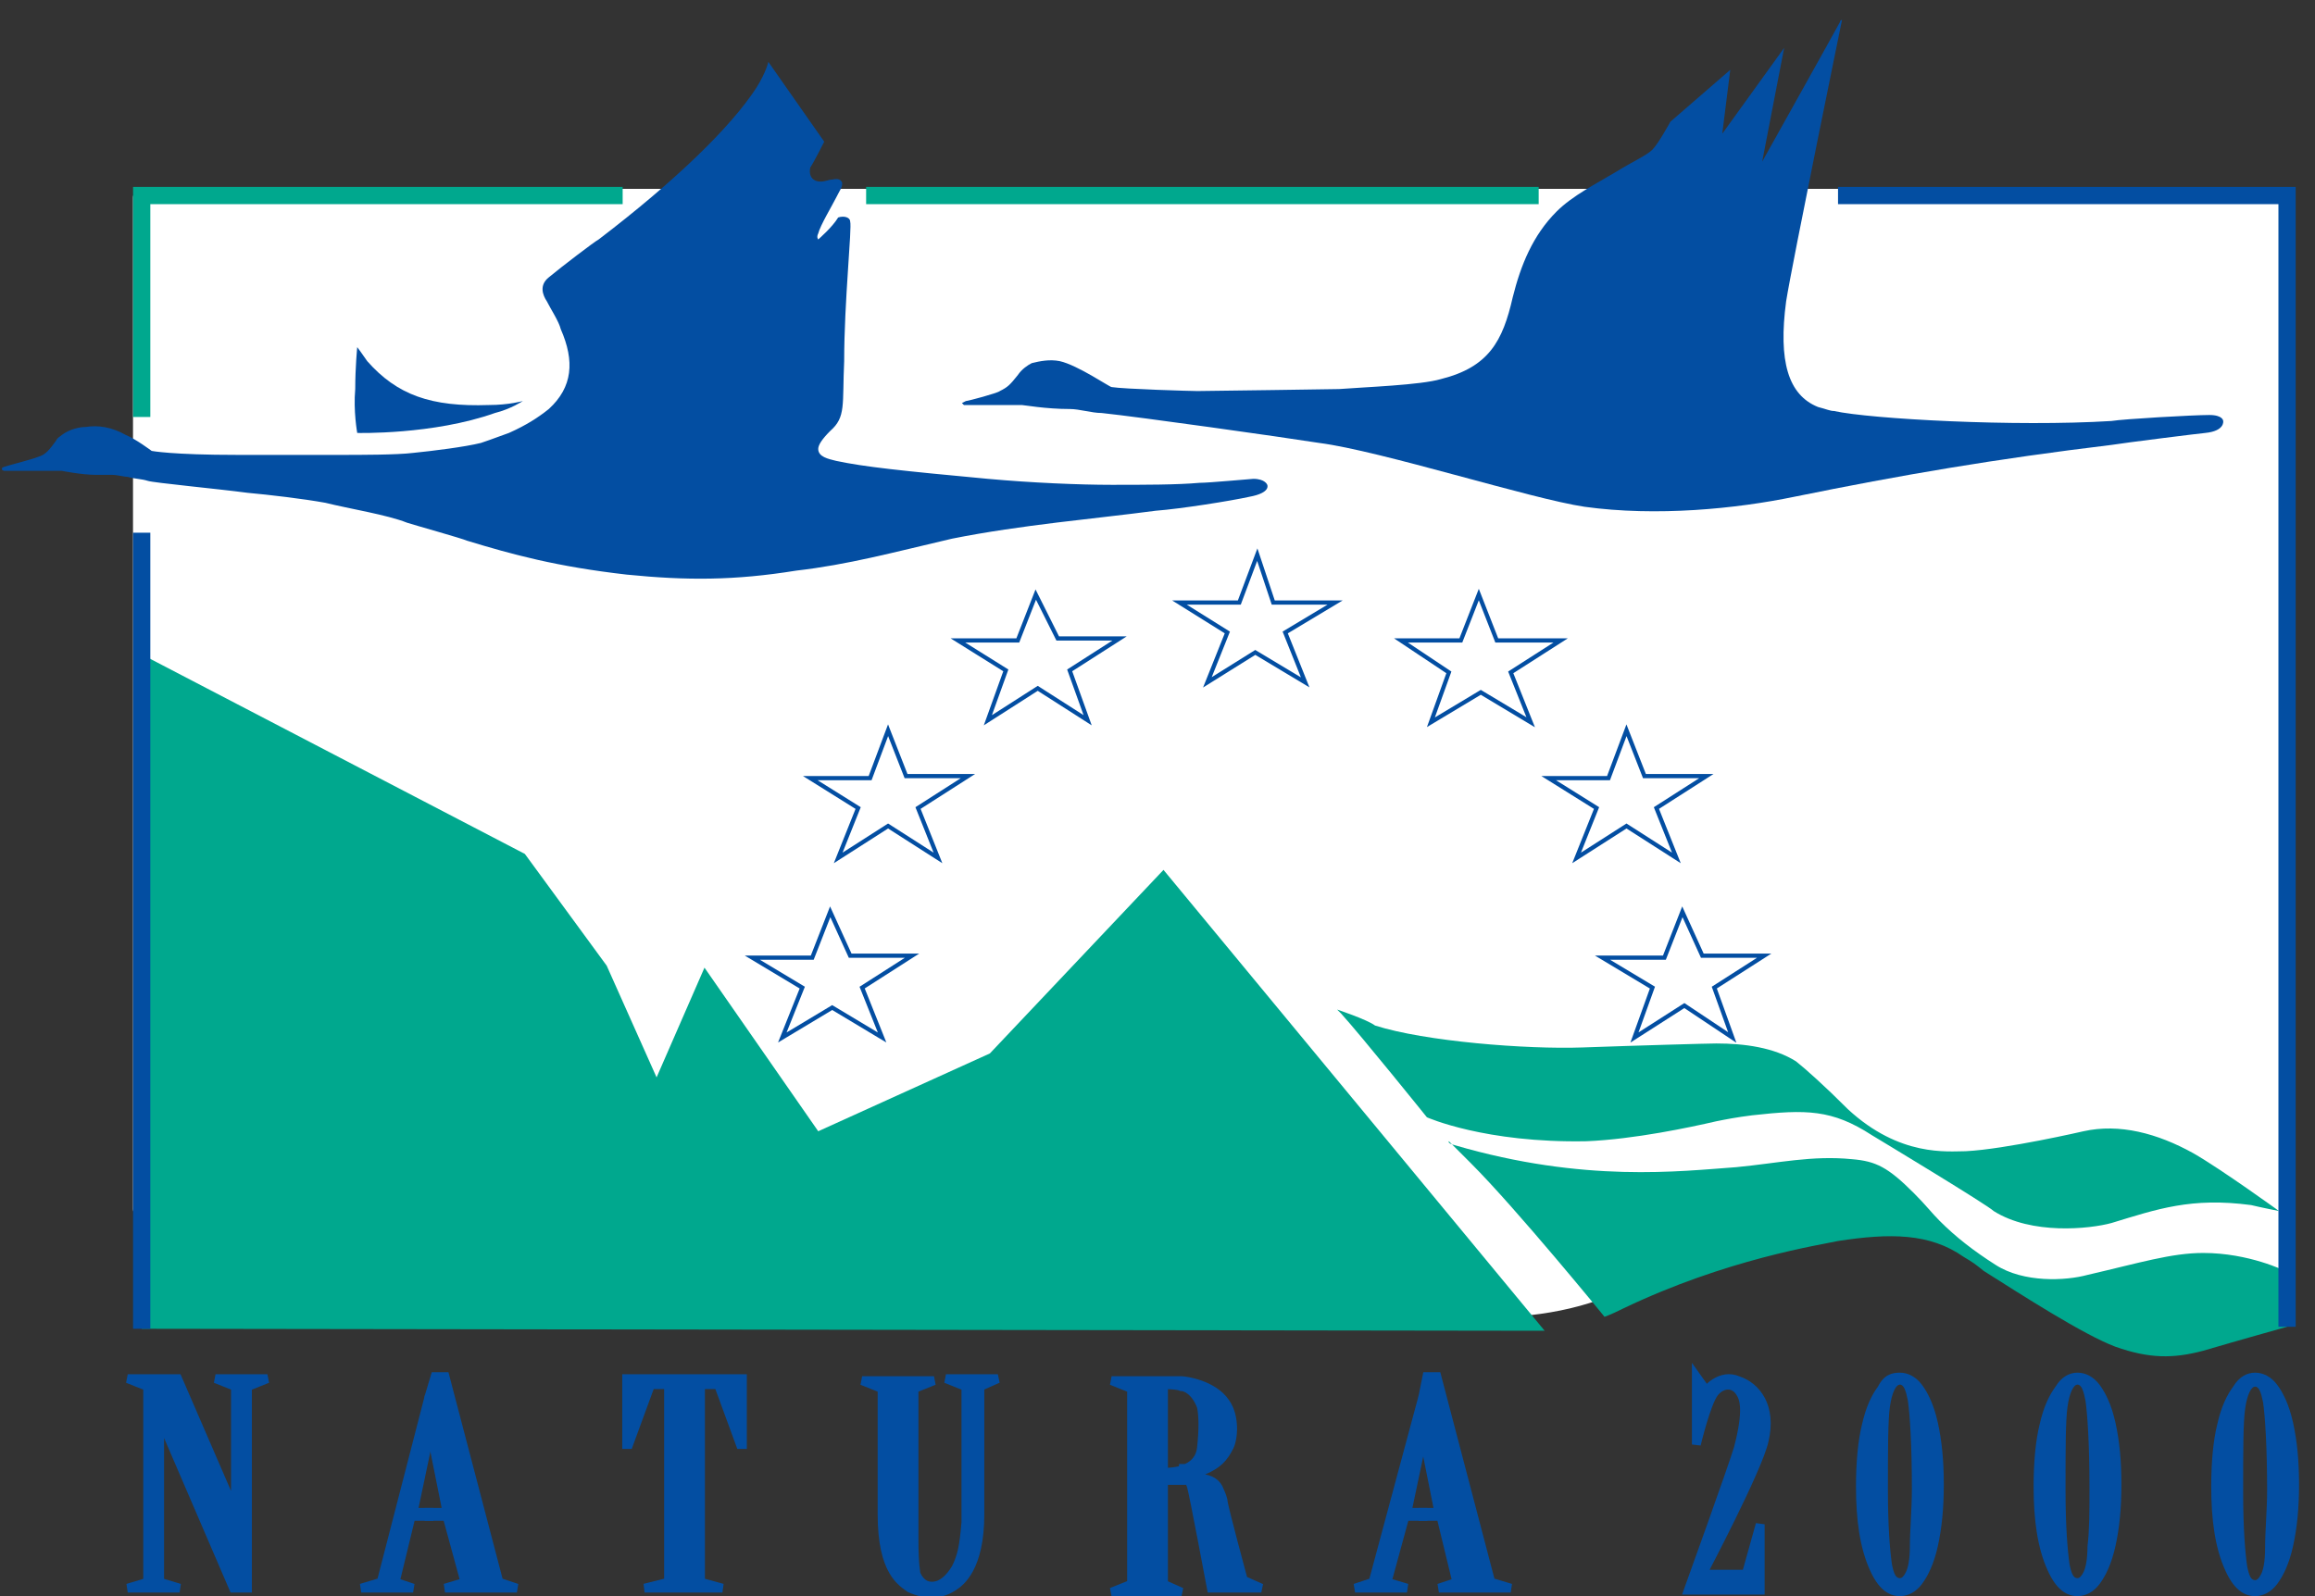
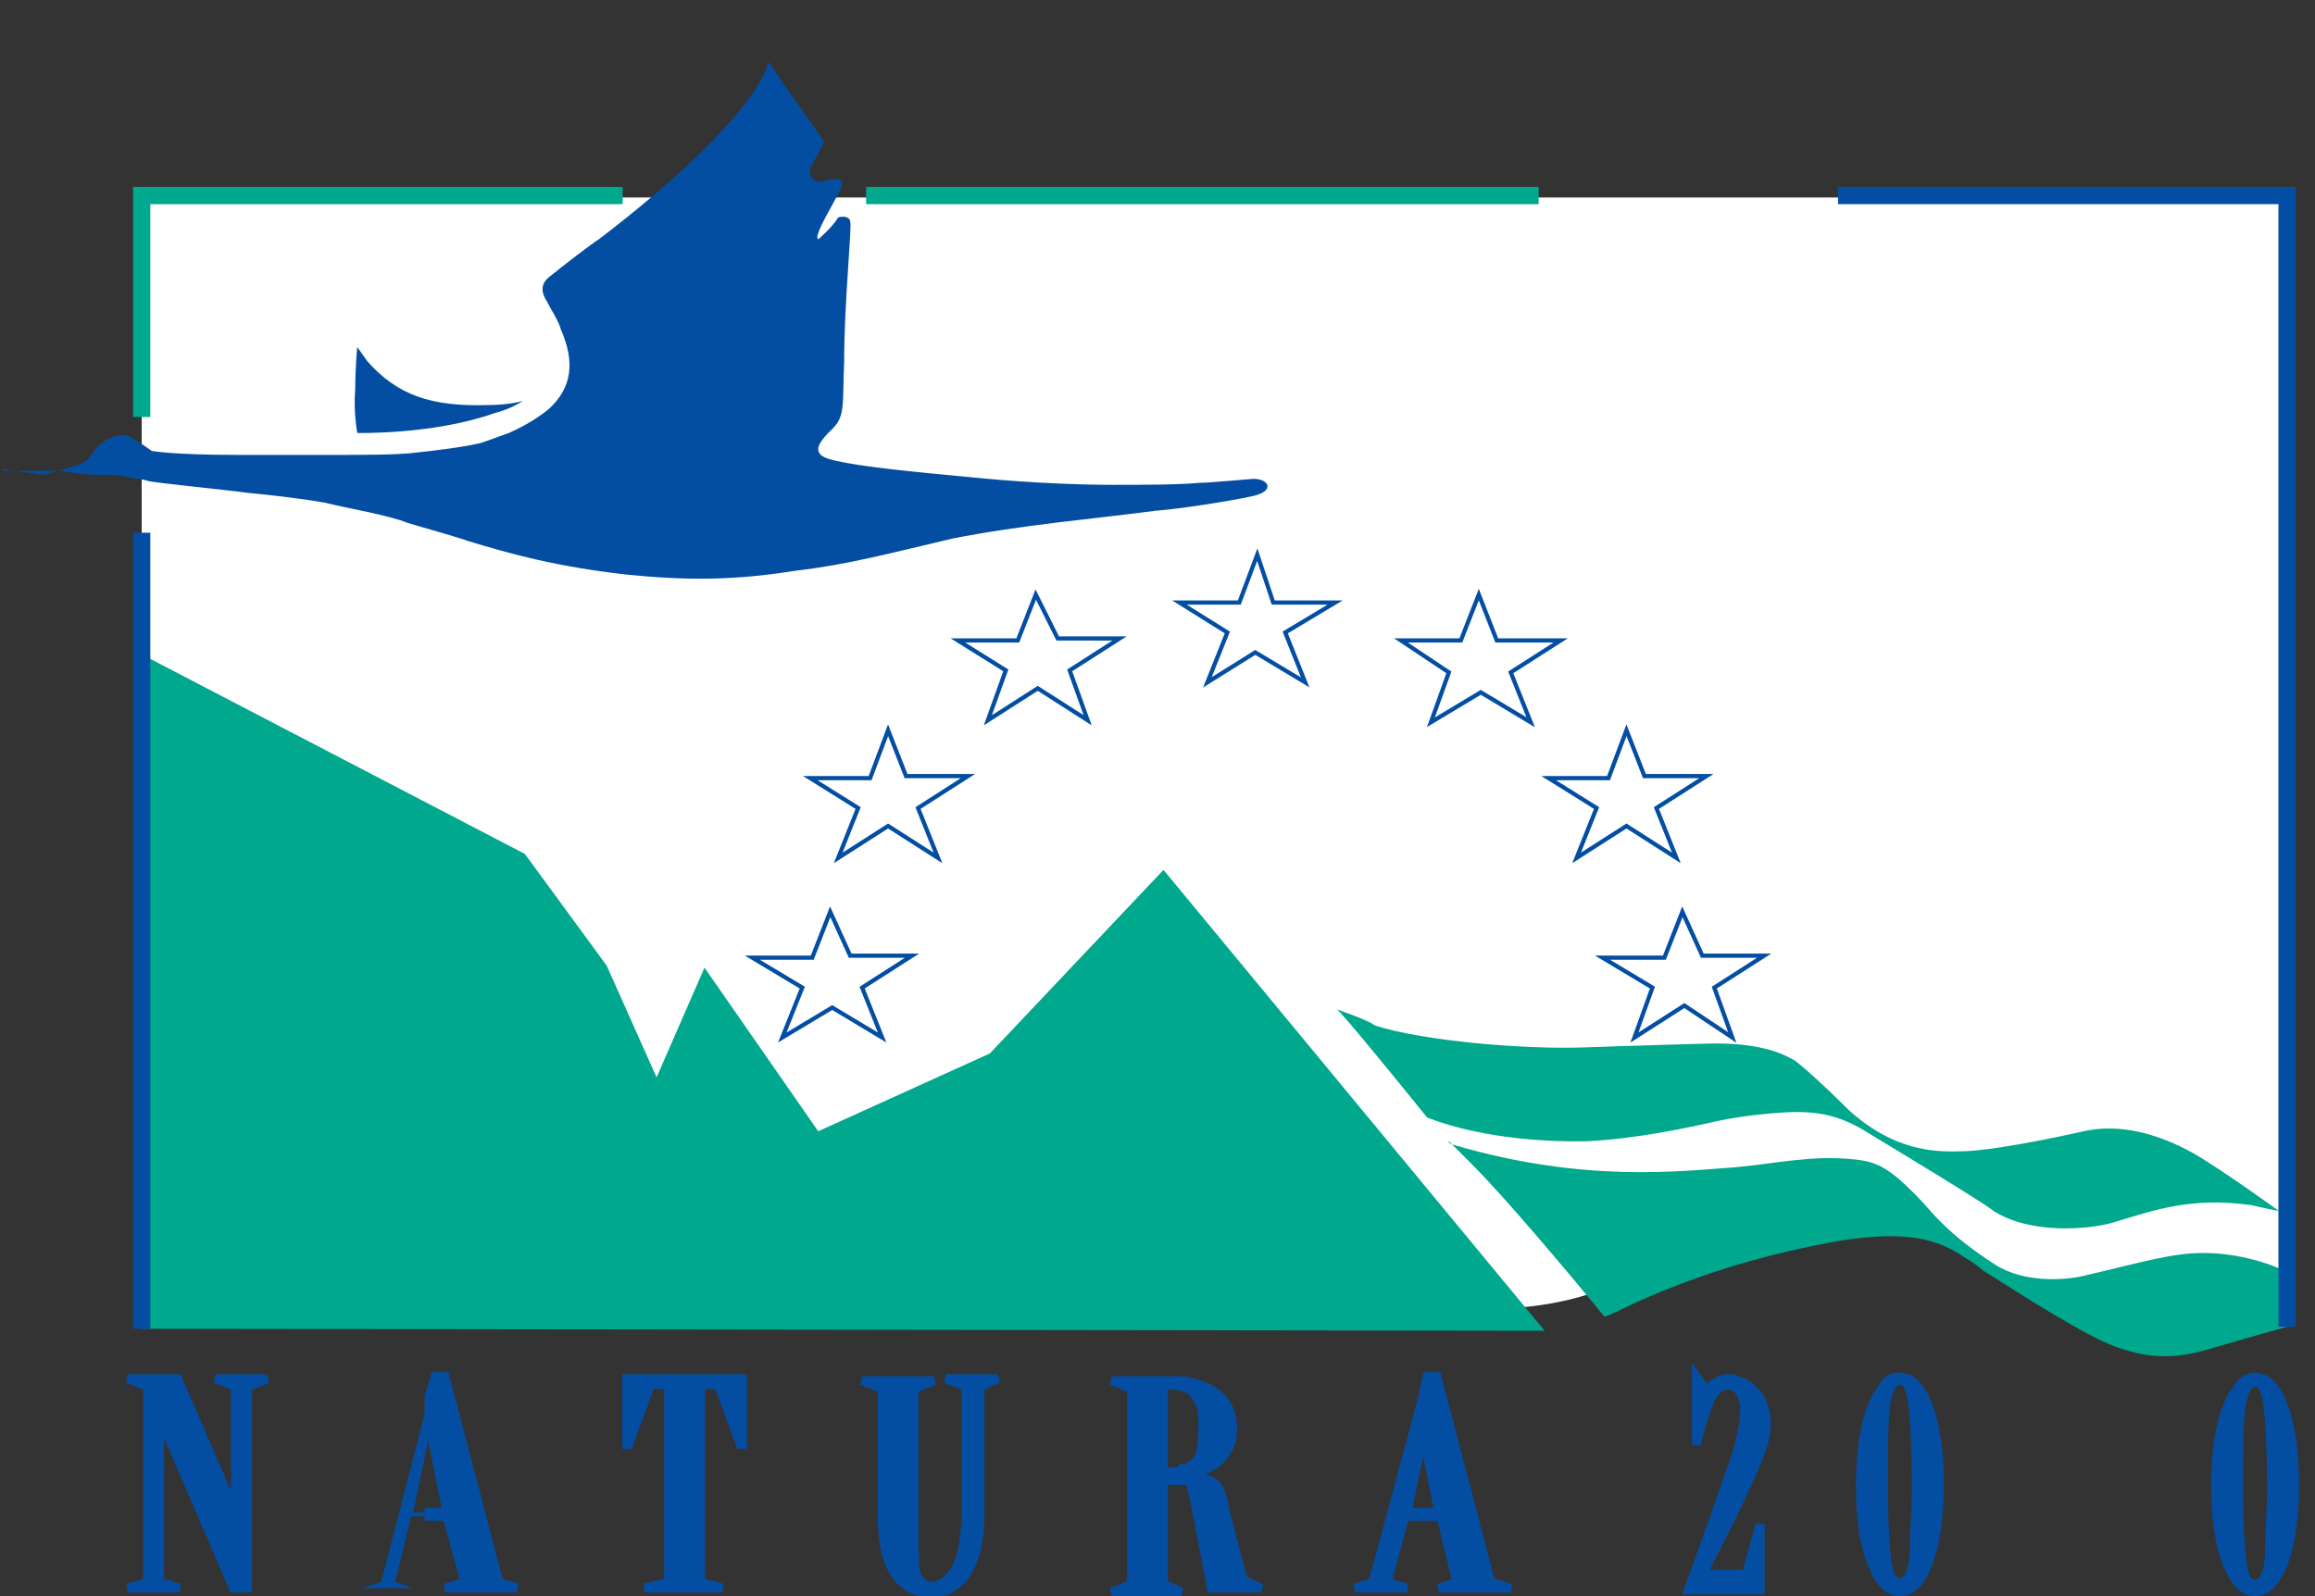
<svg xmlns="http://www.w3.org/2000/svg" xmlns:xlink="http://www.w3.org/1999/xlink" version="1.1" id="Layer_1" x="0px" y="0px" viewBox="0 0 116 80" style="enable-background:new 0 0 116 80;" xml:space="preserve">
  <rect x="0" y="0" width="116" height="80" fill="#333333" stroke="none" />
  <style type="text/css">
	.st0{fill:#034EA2;}
	.st1{fill:#FFFFFF;}
	.st2{clip-path:url(#SVGID_2_);fill:none;stroke:#FFFFFF;stroke-width:0.87;stroke-linejoin:round;stroke-miterlimit:10;}
	.st3{fill:#00A88E;}
	.st4{clip-path:url(#SVGID_4_);fill:#034EA2;}
	.st5{clip-path:url(#SVGID_6_);fill:none;stroke:#034EA2;stroke-width:0.443;stroke-miterlimit:3.864;}
	.st6{clip-path:url(#SVGID_8_);fill:none;stroke:#034EA2;stroke-width:0.443;stroke-miterlimit:3.864;}
	.st7{clip-path:url(#SVGID_10_);fill:none;stroke:#034EA2;stroke-width:0.443;stroke-miterlimit:3.864;}
	.st8{clip-path:url(#SVGID_12_);fill:none;stroke:#034EA2;stroke-width:0.443;stroke-miterlimit:3.864;}
	.st9{clip-path:url(#SVGID_14_);fill:none;stroke:#034EA2;stroke-width:0.443;stroke-miterlimit:3.864;}
	.st10{clip-path:url(#SVGID_16_);fill:none;stroke:#034EA2;stroke-width:0.443;stroke-miterlimit:3.864;}
	.st11{clip-path:url(#SVGID_18_);fill:none;stroke:#034EA2;stroke-width:0.443;stroke-miterlimit:3.864;}
	.st12{clip-path:url(#SVGID_20_);fill:none;stroke:#034EA2;stroke-width:0.443;stroke-miterlimit:3.864;}
	.st13{clip-path:url(#SVGID_22_);fill:none;stroke:#034EA2;stroke-width:0.443;stroke-miterlimit:3.864;}
	.st14{clip-path:url(#SVGID_24_);fill:none;stroke:#034EA2;stroke-width:0.443;stroke-miterlimit:3.864;}
	.st15{fill:none;stroke:#00A88E;stroke-width:0.865;stroke-miterlimit:3.864;}
	.st16{fill:none;stroke:#034EA2;stroke-width:0.865;stroke-miterlimit:3.864;}
	.st17{clip-path:url(#SVGID_26_);fill:none;stroke:#034EA2;stroke-width:0.865;stroke-miterlimit:3.864;}
	.st18{fill:none;stroke:#034EA2;stroke-width:0.21;stroke-miterlimit:3.864;}
</style>
-   <path class="st0" d="M104.7,74.6c0-2.2-0.1-3.7-0.2-4.4c-0.1-0.5-0.2-0.8-0.4-0.8c-0.2,0-0.4,0.4-0.5,1.1c-0.1,0.7-0.1,2.1-0.1,4.2  c0,1.8,0.1,3,0.2,3.7c0.1,0.5,0.2,0.7,0.4,0.7c0.1,0,0.2-0.1,0.3-0.3c0.1-0.2,0.2-0.6,0.2-1.3C104.7,76.7,104.7,75.7,104.7,74.6   M104.1,68.8c0.4,0,0.8,0.2,1.1,0.6c0.3,0.4,0.6,1,0.8,1.9c0.2,0.9,0.3,1.9,0.3,3.1c0,1.2-0.1,2.2-0.3,3.1c-0.2,0.9-0.5,1.5-0.8,1.9  c-0.3,0.4-0.7,0.6-1.1,0.6c-0.6,0-1.1-0.4-1.5-1.3c-0.5-1.1-0.7-2.5-0.7-4.2c0-1.2,0.1-2.3,0.3-3.1c0.2-0.9,0.5-1.5,0.8-1.9  C103.3,69,103.7,68.8,104.1,68.8" />
  <path class="st0" d="M113.6,74.7c0-2.2-0.1-3.7-0.2-4.4c-0.1-0.5-0.2-0.8-0.4-0.8c-0.2,0-0.4,0.4-0.5,1.1c-0.1,0.7-0.1,2.1-0.1,4.2  c0,1.8,0.1,3,0.2,3.7c0.1,0.5,0.2,0.7,0.4,0.7c0.1,0,0.2-0.1,0.3-0.3c0.1-0.2,0.2-0.6,0.2-1.3C113.5,76.7,113.6,75.7,113.6,74.7   M113,68.8c0.4,0,0.8,0.2,1.1,0.6c0.3,0.4,0.6,1,0.8,1.9c0.2,0.9,0.3,1.9,0.3,3.1c0,1.2-0.1,2.2-0.3,3.1c-0.2,0.9-0.5,1.5-0.8,1.9  c-0.3,0.4-0.7,0.6-1.1,0.6c-0.6,0-1.1-0.4-1.5-1.3c-0.5-1.1-0.7-2.5-0.7-4.2c0-1.2,0.1-2.3,0.3-3.1c0.2-0.9,0.5-1.5,0.8-1.9  C112.2,69,112.6,68.8,113,68.8" />
  <path class="st0" d="M95.8,74.6c0-2.2-0.1-3.7-0.2-4.4c-0.1-0.5-0.2-0.8-0.4-0.8c-0.2,0-0.4,0.4-0.5,1.1c-0.1,0.7-0.1,2.1-0.1,4.2  c0,1.8,0.1,3,0.2,3.7c0.1,0.5,0.2,0.7,0.4,0.7c0.1,0,0.2-0.1,0.3-0.3c0.1-0.2,0.2-0.6,0.2-1.3C95.7,76.7,95.8,75.7,95.8,74.6   M95.2,68.8c0.4,0,0.8,0.2,1.1,0.6c0.3,0.4,0.6,1,0.8,1.9c0.2,0.9,0.3,1.9,0.3,3.1c0,1.2-0.1,2.2-0.3,3.1c-0.2,0.9-0.5,1.5-0.8,1.9  c-0.3,0.4-0.7,0.6-1.1,0.6c-0.6,0-1.1-0.4-1.5-1.3c-0.5-1.1-0.7-2.5-0.7-4.2c0-1.2,0.1-2.3,0.3-3.1c0.2-0.9,0.5-1.5,0.8-1.9  C94.4,68.9,94.8,68.8,95.2,68.8" />
  <path class="st1" d="M7.1,9.9v50.7h57c0.4,1.2,1.3,2.3,2.9,3.2c2.1,1.2,4.6,1.8,7.5,1.8c2.9,0,5.5-0.6,7.5-1.8c0,0,6-2.4,7.9-2.5  c1.9-0.1,5.7-1,7.7,0.4c2,1.5,4.4,3.4,6.4,3.4c2,0,10.3,0.1,10.3,0.1V9.9H7.1" />
  <g>
    <defs>
-       <rect id="SVGID_1_" x="0.1" y="0.7" width="115.2" height="79.3" />
-     </defs>
+       </defs>
    <clipPath id="SVGID_2_">
      <use xlink:href="#SVGID_1_" style="overflow:visible;" />
    </clipPath>
    <path class="st2" d="M7.1,9.9v50.7h57c0.4,1.2,1.3,2.3,2.9,3.2c2.1,1.2,4.6,1.8,7.5,1.8c2.9,0,5.5-0.6,7.5-1.8c0,0,6-2.4,7.9-2.5   c1.9-0.1,5.7-1,7.7,0.4c2,1.5,4.4,3.4,6.4,3.4c2,0,10.3,0.1,10.3,0.1V9.9H7.1z" />
  </g>
  <polyline class="st3" points="7.1,66.6 77.4,66.7 58.3,43.6 49.6,52.8 41,56.7 35.3,48.5 32.9,54 30.4,48.4 26.3,42.8 7.1,32.8   7.1,66.6 " />
  <g>
    <defs>
      <rect id="SVGID_3_" x="0.1" y="0.7" width="115.2" height="79.3" />
    </defs>
    <clipPath id="SVGID_4_">
      <use xlink:href="#SVGID_3_" style="overflow:visible;" />
    </clipPath>
-     <path class="st4" d="M86.7,3.5l-3,2.6c0,0-0.6,1.1-0.9,1.4c-0.3,0.3-1,0.6-1.8,1.1c-1,0.6-2.2,1.2-3,2c-1.2,1.2-1.8,2.7-2.2,4.3   c-0.5,2.2-1.2,3.5-3.6,4.1c-1,0.3-3.8,0.4-5.1,0.5c-0.1,0-6.4,0.1-7.1,0.1c-0.3,0-3.7-0.1-4.3-0.2c-0.1,0-1.7-1.1-2.6-1.3   c-0.5-0.1-1,0-1.4,0.1c-0.2,0.1-0.5,0.3-0.7,0.6c-0.4,0.5-0.5,0.6-0.9,0.8c-0.1,0.1-1.6,0.5-1.7,0.5c-0.2,0.1-0.2,0.1-0.2,0.1   l0.1,0.1c0,0,2.8,0,2.9,0c0.1,0,1.2,0.2,2.4,0.2c0.5,0,1.1,0.2,1.6,0.2c1.9,0.2,9,1.2,10.9,1.5c3.1,0.4,10.6,2.8,13.3,3.2   c3.6,0.5,7.6,0.1,10.5-0.5c5.4-1.1,10.1-1.9,15.9-2.6c0.6-0.1,4.6-0.6,4.7-0.6c1-0.1,0.9-0.6,0.9-0.6s0-0.3-0.7-0.3   c-0.8,0-4.3,0.2-4.9,0.3c-4.8,0.3-12.1-0.1-13.9-0.5c-0.2,0-0.4-0.1-0.8-0.2c-1.5-0.6-2-2.3-1.6-5.3c0.3-1.9,2.8-14.1,2.8-14.1v0   c0,0-0.1,0-0.1,0.1c-0.1,0.2-3.9,7-3.9,7l1.1-5.7l-3.1,4.3L86.7,3.5" />
-     <path class="st4" d="M41.3,7.1l-2.8-4c0,0-0.1,0.5-0.6,1.3c-1.3,2-4.1,4.7-7.9,7.6c-0.2,0.1-1.9,1.4-2.5,1.9   c-0.5,0.4-0.3,0.9-0.1,1.2c0.2,0.4,0.6,1,0.7,1.4c0.7,1.6,0.6,2.9-0.6,4c-0.5,0.4-1.1,0.8-2,1.2c-0.3,0.1-0.8,0.3-1.4,0.5   c-0.8,0.2-2.4,0.4-3.4,0.5c-0.8,0.1-2.7,0.1-3.6,0.1c-0.8,0-4.3,0-5.2,0c-3.3,0-4.3-0.2-4.3-0.2s-0.8-0.6-1.3-0.8   c-0.7-0.4-1.4-0.5-2-0.4c-0.3,0-0.8,0.1-1.2,0.4c-0.1,0.1-0.2,0.1-0.3,0.3c-0.3,0.4-0.5,0.7-0.9,0.8c-0.2,0.1-1.4,0.4-1.7,0.5   C0,23.5,0,23.5,0,23.5l0.2,0.1h2.9c0,0,1,0.2,1.7,0.2c0.4,0,0.4,0,0.8,0c0.3,0,0.6,0.1,0.8,0.1c0.3,0.1,0.7,0.1,1,0.2   s3.5,0.4,5,0.6c1.1,0.1,2.8,0.3,3.9,0.5c1.2,0.3,3.1,0.6,4.1,1c0.3,0.1,2.8,0.8,3,0.9c2.3,0.7,4.5,1.3,8,1.7c3,0.3,5.4,0.3,8.5-0.2   c2.6-0.3,4.8-0.9,7.8-1.6c3.5-0.7,7.2-1,10.2-1.4c1.3-0.1,3.8-0.5,4.7-0.7c1.1-0.2,0.9-0.6,0.9-0.6s-0.1-0.3-0.7-0.3   c-0.1,0-2.2,0.2-2.7,0.2c-1.1,0.1-2.8,0.1-4.4,0.1c-1.6,0-4-0.1-6.2-0.3c-4.3-0.4-6.2-0.6-7.6-0.9c-0.4-0.1-0.9-0.2-0.9-0.6   c0-0.2,0.2-0.5,0.6-0.9c0.8-0.7,0.6-1.3,0.7-3.5c0-3,0.4-6.7,0.3-7c0-0.2-0.3-0.3-0.6-0.2C41.7,11.4,41,12,41,12s-0.1-0.1,0-0.3   c0.1-0.4,0.7-1.4,0.9-1.8c0.2-0.4,0.3-0.5,0.3-0.7c0-0.1-0.1-0.3-0.5-0.2c-0.2,0-0.3,0.1-0.6,0.1c-0.3,0-0.6-0.2-0.5-0.7   C40.8,8.1,41.3,7.1,41.3,7.1" />
+     <path class="st4" d="M41.3,7.1l-2.8-4c0,0-0.1,0.5-0.6,1.3c-1.3,2-4.1,4.7-7.9,7.6c-0.2,0.1-1.9,1.4-2.5,1.9   c-0.5,0.4-0.3,0.9-0.1,1.2c0.2,0.4,0.6,1,0.7,1.4c0.7,1.6,0.6,2.9-0.6,4c-0.5,0.4-1.1,0.8-2,1.2c-0.3,0.1-0.8,0.3-1.4,0.5   c-0.8,0.2-2.4,0.4-3.4,0.5c-0.8,0.1-2.7,0.1-3.6,0.1c-0.8,0-4.3,0-5.2,0c-3.3,0-4.3-0.2-4.3-0.2s-0.8-0.6-1.3-0.8   c-0.3,0-0.8,0.1-1.2,0.4c-0.1,0.1-0.2,0.1-0.3,0.3c-0.3,0.4-0.5,0.7-0.9,0.8c-0.2,0.1-1.4,0.4-1.7,0.5   C0,23.5,0,23.5,0,23.5l0.2,0.1h2.9c0,0,1,0.2,1.7,0.2c0.4,0,0.4,0,0.8,0c0.3,0,0.6,0.1,0.8,0.1c0.3,0.1,0.7,0.1,1,0.2   s3.5,0.4,5,0.6c1.1,0.1,2.8,0.3,3.9,0.5c1.2,0.3,3.1,0.6,4.1,1c0.3,0.1,2.8,0.8,3,0.9c2.3,0.7,4.5,1.3,8,1.7c3,0.3,5.4,0.3,8.5-0.2   c2.6-0.3,4.8-0.9,7.8-1.6c3.5-0.7,7.2-1,10.2-1.4c1.3-0.1,3.8-0.5,4.7-0.7c1.1-0.2,0.9-0.6,0.9-0.6s-0.1-0.3-0.7-0.3   c-0.1,0-2.2,0.2-2.7,0.2c-1.1,0.1-2.8,0.1-4.4,0.1c-1.6,0-4-0.1-6.2-0.3c-4.3-0.4-6.2-0.6-7.6-0.9c-0.4-0.1-0.9-0.2-0.9-0.6   c0-0.2,0.2-0.5,0.6-0.9c0.8-0.7,0.6-1.3,0.7-3.5c0-3,0.4-6.7,0.3-7c0-0.2-0.3-0.3-0.6-0.2C41.7,11.4,41,12,41,12s-0.1-0.1,0-0.3   c0.1-0.4,0.7-1.4,0.9-1.8c0.2-0.4,0.3-0.5,0.3-0.7c0-0.1-0.1-0.3-0.5-0.2c-0.2,0-0.3,0.1-0.6,0.1c-0.3,0-0.6-0.2-0.5-0.7   C40.8,8.1,41.3,7.1,41.3,7.1" />
  </g>
  <path class="st0" d="M17.9,21.7c0,0-0.2-1.1-0.1-2.2c0-1.1,0.1-2.1,0.1-2.1s0.3,0.4,0.5,0.7c1.5,1.7,3.2,2.3,6.1,2.2  c1,0,1.7-0.2,1.7-0.2s-0.6,0.4-1.4,0.6C21.7,21.8,17.9,21.7,17.9,21.7" />
  <polyline class="st0" points="11.8,75.8 8.9,69.1 6.4,69.1 7.4,69.5 7.4,79.3 6.4,79.6 9,79.6 8,79.3 8,71 11.7,79.6 12.4,79.6   12.4,69.5 13.4,69.1 10.8,69.1 11.8,69.5 11.8,75.8 " />
  <g>
    <defs>
      <rect id="SVGID_5_" x="0.1" y="0.7" width="115.2" height="79.3" />
    </defs>
    <clipPath id="SVGID_6_">
      <use xlink:href="#SVGID_5_" style="overflow:visible;" />
    </clipPath>
    <polygon class="st5" points="11.8,75.8 8.9,69.1 6.4,69.1 7.4,69.5 7.4,79.3 6.4,79.6 9,79.6 8,79.3 8,71 11.7,79.6 12.4,79.6    12.4,69.5 13.4,69.1 10.8,69.1 11.8,69.5  " />
  </g>
  <polyline class="st0" points="21.5,75.8 22.4,75.8 21.6,71.8 21.5,72 21.5,70 21.8,69 22.3,69 25,79.3 25.9,79.6 22.3,79.6   23.3,79.3 22.4,76 21.5,76 21.5,75.8 " />
  <g>
    <defs>
      <rect id="SVGID_7_" x="0.1" y="0.7" width="115.2" height="79.3" />
    </defs>
    <clipPath id="SVGID_8_">
      <use xlink:href="#SVGID_7_" style="overflow:visible;" />
    </clipPath>
    <polygon class="st6" points="21.5,75.8 22.4,75.8 21.6,71.8 21.5,72 21.5,70 21.8,69 22.3,69 25,79.3 25.9,79.6 22.3,79.6    23.3,79.3 22.4,76 21.5,76  " />
  </g>
  <polyline class="st0" points="21.5,72 20.7,75.8 21.5,75.8 21.5,76 20.6,76 19.8,79.3 20.7,79.6 18.1,79.6 19.1,79.3 21.5,70   21.5,72 " />
  <g>
    <defs>
-       <rect id="SVGID_9_" x="0.1" y="0.7" width="115.2" height="79.3" />
-     </defs>
+       </defs>
    <clipPath id="SVGID_10_">
      <use xlink:href="#SVGID_9_" style="overflow:visible;" />
    </clipPath>
-     <polygon class="st7" points="21.5,72 20.7,75.8 21.5,75.8 21.5,76 20.6,76 19.8,79.3 20.7,79.6 18.1,79.6 19.1,79.3 21.5,70  " />
  </g>
  <polyline class="st0" points="37.2,72.4 37.2,69.1 31.4,69.1 31.4,72.4 31.5,72.4 32.6,69.4 33.5,69.4 33.5,79.3 32.3,79.6   36.2,79.6 35.1,79.3 35.1,69.4 36,69.4 37.1,72.4 37.2,72.4 " />
  <g>
    <defs>
      <rect id="SVGID_11_" x="0.1" y="0.7" width="115.2" height="79.3" />
    </defs>
    <clipPath id="SVGID_12_">
      <use xlink:href="#SVGID_11_" style="overflow:visible;" />
    </clipPath>
    <polygon class="st8" points="37.2,72.4 37.2,69.1 31.4,69.1 31.4,72.4 31.5,72.4 32.6,69.4 33.5,69.4 33.5,79.3 32.3,79.6    36.2,79.6 35.1,79.3 35.1,69.4 36,69.4 37.1,72.4  " />
  </g>
  <path class="st0" d="M49.1,69.5l0.9-0.4h-2.6l1,0.4c0,0,0,6.7,0,6.8c-0.1,1.2-0.2,1.7-0.5,2.3c-0.3,0.5-0.7,0.9-1.2,0.9  c-0.5,0-0.7-0.4-0.8-0.6c0-0.1-0.1-0.4-0.1-1.7c0-0.2,0-7.6,0-7.6l1-0.4h-3.6l1,0.4c0,0,0,6.2,0,6.3c0,2.9,1,3.4,1.4,3.7  c0.9,0.4,1.6,0.3,2.2-0.1c0.3-0.2,1.3-0.9,1.3-3.6C49.1,75.7,49.1,69.5,49.1,69.5" />
  <g>
    <defs>
      <rect id="SVGID_13_" x="0.1" y="0.7" width="115.2" height="79.3" />
    </defs>
    <clipPath id="SVGID_14_">
      <use xlink:href="#SVGID_13_" style="overflow:visible;" />
    </clipPath>
    <path class="st9" d="M49.1,69.5l0.9-0.4h-2.6l1,0.4c0,0,0,6.7,0,6.8c-0.1,1.2-0.2,1.7-0.5,2.3c-0.3,0.5-0.7,0.9-1.2,0.9   c-0.5,0-0.7-0.4-0.8-0.6c0-0.1-0.1-0.4-0.1-1.7c0-0.2,0-7.6,0-7.6l1-0.4h-3.6l1,0.4c0,0,0,6.2,0,6.3c0,2.9,1,3.4,1.4,3.7   c0.9,0.4,1.6,0.3,2.2-0.1c0.3-0.2,1.3-0.9,1.3-3.6C49.1,75.7,49.1,69.5,49.1,69.5z" />
  </g>
  <polyline class="st0" points="59.2,79.6 59.3,79.6 59.2,79.6 " />
  <g>
    <defs>
      <rect id="SVGID_15_" x="0.1" y="0.7" width="115.2" height="79.3" />
    </defs>
    <clipPath id="SVGID_16_">
      <use xlink:href="#SVGID_15_" style="overflow:visible;" />
    </clipPath>
    <path class="st10" d="M59.2,79.6L59.2,79.6L59.2,79.6z" />
  </g>
  <path class="st0" d="M59.2,69.5c-0.2-0.1-0.9-0.1-0.9-0.1v4.4c0,0,0.4,0,0.9-0.1l0,0.5l-0.2,0l-0.7,0v5.2l0.9,0.4h-3.5l1-0.4v-9.8  l-1-0.4H58c0,0,1,0,1.2,0c0.2,0,1.6,0.2,2.2,1.1c0.5,0.7,0.4,1.8,0.2,2.2c-0.3,0.6-0.6,0.9-1.3,1.2c-0.1,0.1-1,0.3-1,0.3  s0.6,0.1,0.8,0.1c0.6,0,0.9,0.3,1,0.6c0.1,0.2,0.2,0.5,0.2,0.6c0,0.2,1,3.9,1,3.9l0.9,0.4h-2.5c0,0-0.9-4.8-1-5.1  c-0.1-0.4-0.4-0.4-0.4-0.4l0-0.5l0.1,0c0,0,0.7-0.2,0.8-1c0.1-0.9,0.1-1.6,0-2.1C59.9,69.7,59.4,69.5,59.2,69.5" />
  <g>
    <defs>
      <rect id="SVGID_17_" x="0.1" y="0.7" width="115.2" height="79.3" />
    </defs>
    <clipPath id="SVGID_18_">
      <use xlink:href="#SVGID_17_" style="overflow:visible;" />
    </clipPath>
    <path class="st11" d="M59.2,69.5c-0.2-0.1-0.9-0.1-0.9-0.1v4.4c0,0,0.4,0,0.9-0.1l0,0.5l-0.2,0l-0.7,0v5.2l0.9,0.4h-3.5l1-0.4v-9.8   l-1-0.4H58c0,0,1,0,1.2,0c0.2,0,1.6,0.2,2.2,1.1c0.5,0.7,0.4,1.8,0.2,2.2c-0.3,0.6-0.6,0.9-1.3,1.2c-0.1,0.1-1,0.3-1,0.3   s0.6,0.1,0.8,0.1c0.6,0,0.9,0.3,1,0.6c0.1,0.2,0.2,0.5,0.2,0.6c0,0.2,1,3.9,1,3.9l0.9,0.4h-2.5c0,0-0.9-4.8-1-5.1   c-0.1-0.4-0.4-0.4-0.4-0.4l0-0.5l0.1,0c0,0,0.7-0.2,0.8-1c0.1-0.9,0.1-1.6,0-2.1C59.9,69.7,59.4,69.5,59.2,69.5z" />
  </g>
  <polyline class="st0" points="71.3,75.8 72.1,75.8 71.3,71.8 71.3,72 71.3,70 71.5,69 72,69 74.7,79.3 75.7,79.6 72.1,79.6 73,79.3   72.2,76 71.3,76 71.3,75.8 " />
  <g>
    <defs>
      <rect id="SVGID_19_" x="0.1" y="0.7" width="115.2" height="79.3" />
    </defs>
    <clipPath id="SVGID_20_">
      <use xlink:href="#SVGID_19_" style="overflow:visible;" />
    </clipPath>
    <polygon class="st12" points="71.3,75.8 72.1,75.8 71.3,71.8 71.3,72 71.3,70 71.5,69 72,69 74.7,79.3 75.7,79.6 72.1,79.6    73,79.3 72.2,76 71.3,76  " />
  </g>
  <polyline class="st0" points="71.3,72 70.5,75.8 71.3,75.8 71.3,76 70.4,76 69.5,79.3 70.5,79.6 67.9,79.6 68.8,79.3 71.3,70   71.3,72 " />
  <g>
    <defs>
      <rect id="SVGID_21_" x="0.1" y="0.7" width="115.2" height="79.3" />
    </defs>
    <clipPath id="SVGID_22_">
      <use xlink:href="#SVGID_21_" style="overflow:visible;" />
    </clipPath>
    <polygon class="st13" points="71.3,72 70.5,75.8 71.3,75.8 71.3,76 70.4,76 69.5,79.3 70.5,79.6 67.9,79.6 68.8,79.3 71.3,70  " />
  </g>
  <path class="st0" d="M85.5,69.7L85,69v3.4h0c0,0,0.5-2.1,0.9-2.6c0.4-0.5,1-0.5,1.3,0c0.2,0.3,0.4,0.9-0.1,2.8  c-0.3,1-2.5,7.1-2.5,7.1h3.6v-3.3h0l-0.7,2.5h-2.2c0,0,2.8-5.3,3.1-6.7c0.4-1.7-0.4-2.7-1.3-3C86.2,68.8,85.5,69.7,85.5,69.7" />
  <g>
    <defs>
      <rect id="SVGID_23_" x="0.1" y="0.7" width="115.2" height="79.3" />
    </defs>
    <clipPath id="SVGID_24_">
      <use xlink:href="#SVGID_23_" style="overflow:visible;" />
    </clipPath>
    <path class="st14" d="M85.5,69.7L85,69v3.4h0c0,0,0.5-2.1,0.9-2.6c0.4-0.5,1-0.5,1.3,0c0.2,0.3,0.4,0.9-0.1,2.8   c-0.3,1-2.5,7.1-2.5,7.1h3.6v-3.3h0l-0.7,2.5h-2.2c0,0,2.8-5.3,3.1-6.7c0.4-1.7-0.4-2.7-1.3-3C86.2,68.8,85.5,69.7,85.5,69.7z" />
  </g>
  <path class="st15" d="M7.1,20.9V9.8h24.1 M43.4,9.8h33.7" />
  <line class="st16" x1="7.1" y1="66.6" x2="7.1" y2="26.7" />
  <path class="st3" d="M67,50.6c0,0,0.1,0.1,0.2,0.2c1,1.1,4.3,5.2,4.3,5.2s2.9,1.3,8,1.2c2.4-0.1,5.2-0.7,6.5-1  c0.5-0.1,1-0.2,1.8-0.3c2.7-0.3,4-0.3,6,1c0.5,0.3,5.8,3.5,6.1,3.8c1.9,1.2,4.8,0.9,5.9,0.6c2.3-0.7,4-1.3,7-0.9  c0.4,0.1,1.4,0.3,1.4,0.3s-2.9-2.1-4.3-2.9c-1.8-1-3.7-1.5-5.5-1.1c-0.4,0.1,0,0,0,0s-3.9,0.9-5.9,1c-0.9,0-3.3,0.3-5.9-2.1  c-1.2-1.2-2.1-2-2.6-2.4c-1.1-0.7-2.6-0.9-4-0.9c-0.4,0-3.9,0.1-6.7,0.2c-2.8,0.1-7.9-0.3-10.4-1.1C68.5,51.1,67,50.6,67,50.6" />
  <path class="st3" d="M114.6,66.5l-0.1-2.8c0,0-1.8-0.9-4.1-0.9c-1.6,0-3.2,0.5-5.8,1.1c-1.1,0.3-3.2,0.4-4.6-0.5  c-1.1-0.7-2-1.4-2.8-2.2c-0.4-0.4-0.7-0.8-1.3-1.4c-1.3-1.3-1.9-1.6-3.1-1.7c-2-0.2-3.7,0.2-5.8,0.4c-2.8,0.2-7.6,0.8-14.1-1.1  c-0.4-0.1-0.3-0.2-0.3-0.2s0.8,0.8,1.1,1.1c2.3,2.3,6.7,7.7,6.7,7.7s0.3-0.1,0.9-0.4c5.2-2.5,9.9-3.2,10.8-3.4  c2.6-0.4,4.6-0.4,6.3,0.8c0.5,0.3,0.5,0.3,1,0.7c1.9,1.2,5,3.2,6.6,3.8c1.7,0.6,2.9,0.6,4.4,0.2C112.1,67.2,114.6,66.5,114.6,66.5" />
  <g>
    <defs>
      <rect id="SVGID_25_" x="0.1" y="0.7" width="115.2" height="79.3" />
    </defs>
    <clipPath id="SVGID_26_">
      <use xlink:href="#SVGID_25_" style="overflow:visible;" />
    </clipPath>
    <polyline class="st17" points="92.1,9.8 114.6,9.8 114.6,66.5  " />
  </g>
  <path class="st18" d="M51.9,29.8L51,32.1h-3l2.4,1.5l-0.9,2.5l2.5-1.6l2.5,1.6l-0.9-2.5l2.5-1.6h-3.1L51.9,29.8z M63,27.8l-0.9,2.4  h-3l2.4,1.5l-1,2.5l2.4-1.5l2.5,1.5l-1-2.5l2.5-1.5h-3.1L63,27.8z M74.1,29.8l-0.9,2.3h-3l2.4,1.6l-0.9,2.5l2.5-1.5l2.5,1.5l-1-2.5  l2.5-1.6H75L74.1,29.8z M81.5,36.6L80.6,39h-3l2.4,1.5L79,43l2.5-1.6L84,43l-1-2.5l2.5-1.6h-3.1L81.5,36.6z M84.3,45.7L83.4,48h-3.1  l2.5,1.5L81.9,52l2.5-1.6l2.4,1.6l-0.9-2.5l2.5-1.6h-3.1L84.3,45.7z M41.6,45.7L40.7,48h-3l2.5,1.5l-1,2.5l2.5-1.5l2.5,1.5l-1-2.5  l2.5-1.6h-3.1L41.6,45.7z M44.5,36.6L43.6,39h-3l2.4,1.5L42,43l2.5-1.6L47,43l-1-2.5l2.5-1.6h-3.1L44.5,36.6z" />
</svg>